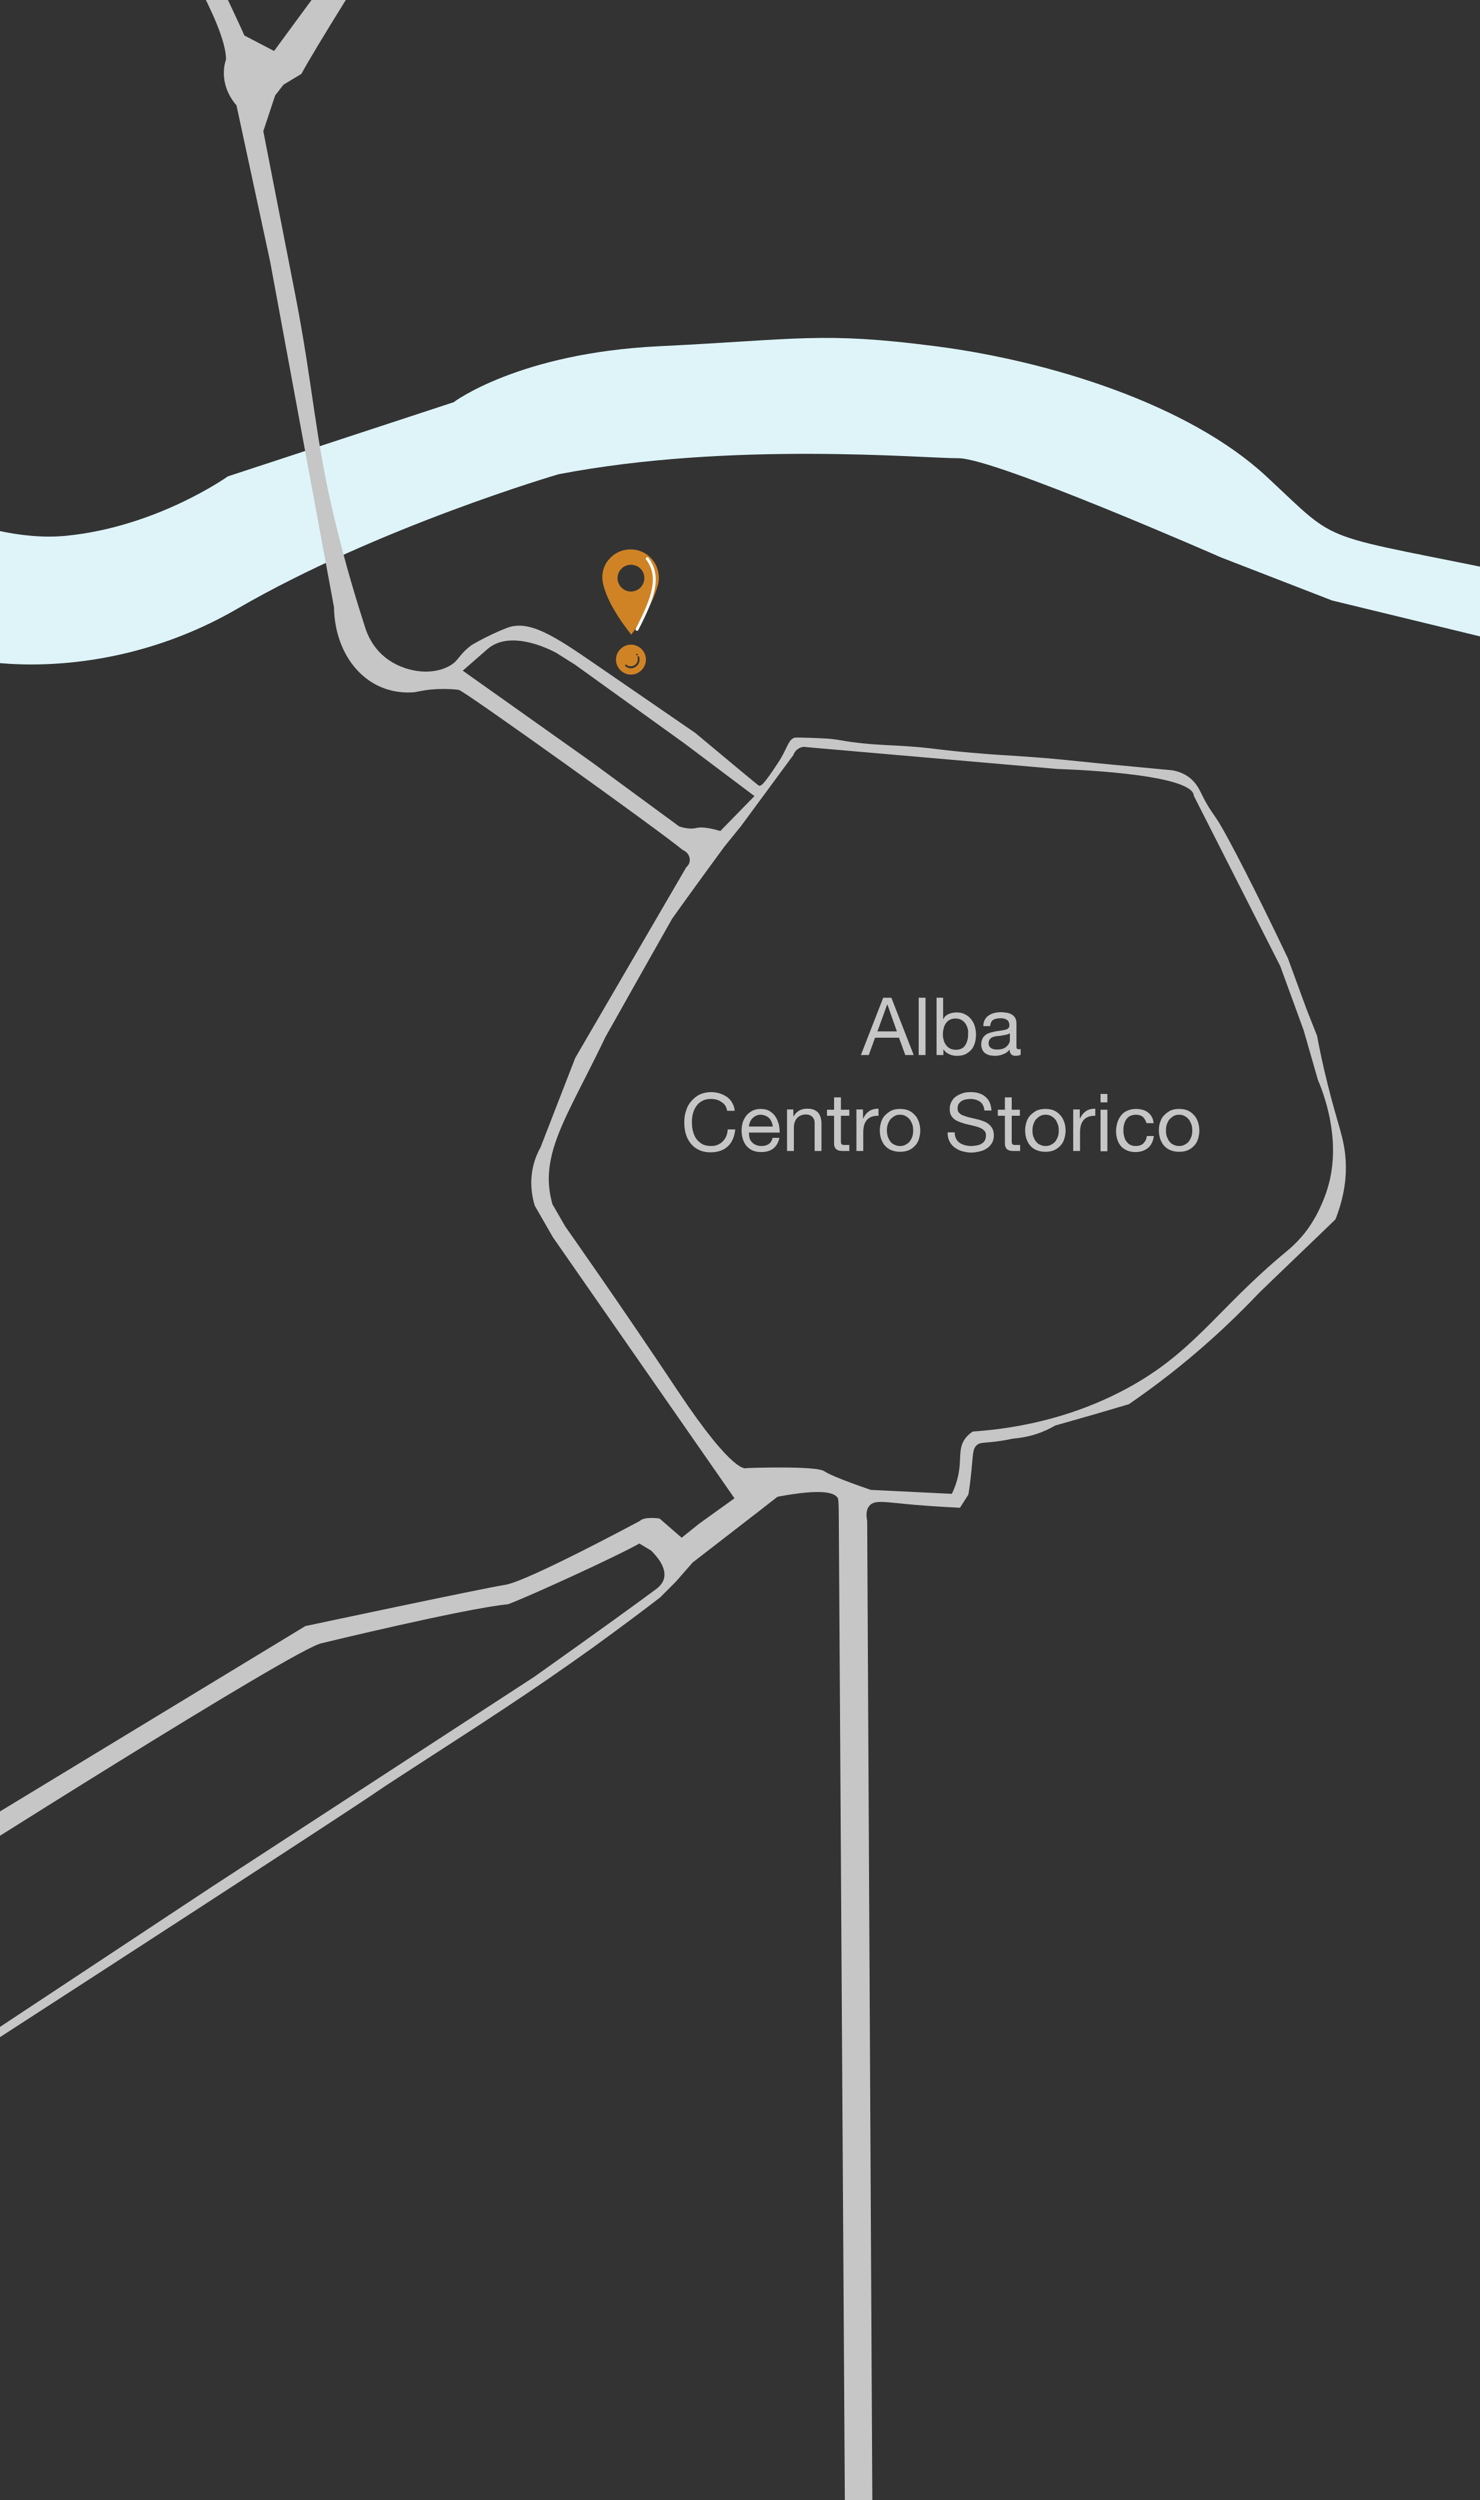
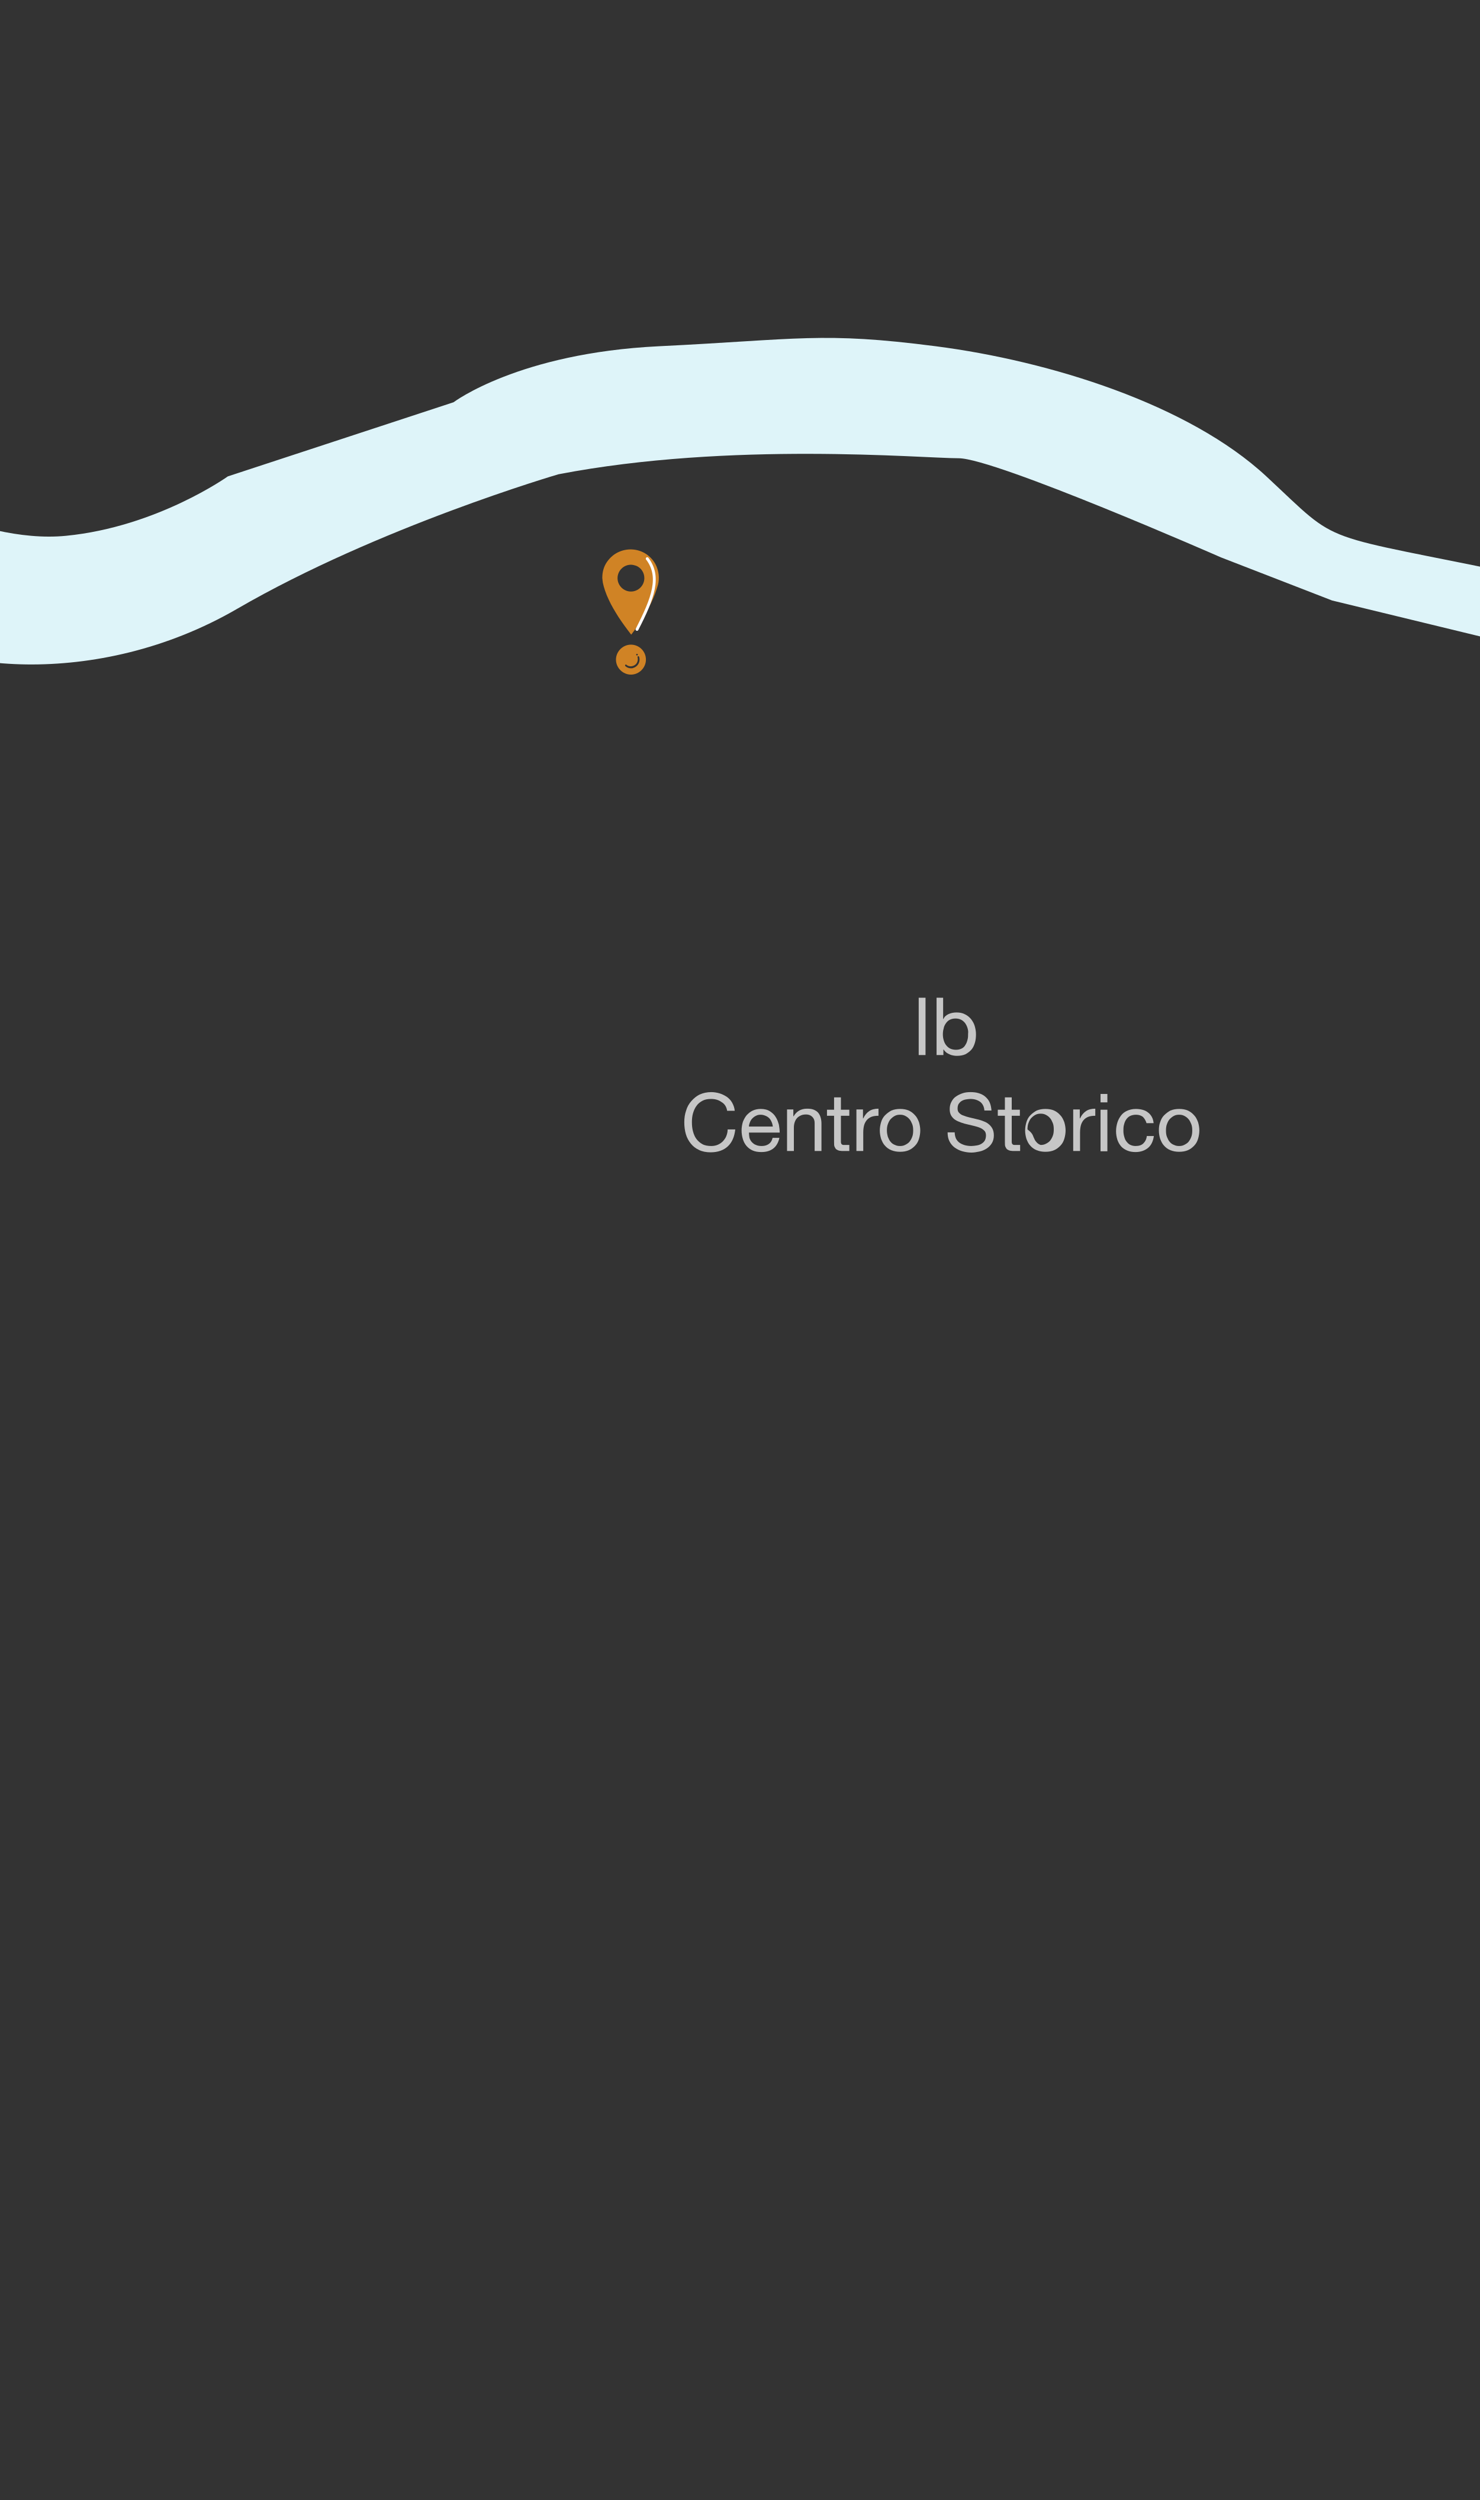
<svg xmlns="http://www.w3.org/2000/svg" version="1.1" id="Livello_2" x="0px" y="0px" viewBox="0 0 563.2 951" style="enable-background:new 0 0 563.2 951;" xml:space="preserve">
  <rect x="0" y="0" width="563.2" height="951" fill="#333333" stroke="none" />
  <style type="text/css">
	.st0{fill:#DEF4F9;}
	.st1{fill:#C6C6C6;}
	.st2{fill:#FF8B00;}
	.st3{fill:#D08325;}
	.st4{fill:none;stroke:#FFFCFC;stroke-width:1.096;stroke-linecap:round;stroke-miterlimit:3.999;}
	.st5{fill-rule:evenodd;clip-rule:evenodd;fill:#D08325;}
</style>
  <path class="st0" d="M-51.2,181.2c0,0,41.6,26,76.3,22.6s61.6-22.6,61.6-22.6l85.9-28.2c0,0,24.7-18.7,78.1-21.3  c53.4-2.6,62-5.6,105.4,0c43.4,5.6,96.3,22.1,125.8,49.5s16.9,20.8,100.2,38.2s115,12.1,115,12.1l15.2-20l29.5-31.2l59.9-14.8  l6.5,0.4l17.8,0.4l8.2-1.7l17-11.7v50.3l-53,35.6l-48.2,36l-10.8,3.9h-29.9l-39-17.8l-45.5-3.9l-117.9-28.6L464.6,212  c0,0-85.9-37.7-99.8-37.7s-86.8-6.5-152.3,6.1c0,0-68.5,20-122.3,51.2s-115,23.4-134.9,5.2S-79,196-79,196L-51.2,181.2z" />
-   <path class="st1" d="M512.1,441.9c-0.4-8.9-3-13.8-6.8-29.2c-2-7.9-3.3-14.4-4.1-18.7c-1.4-3.5-2.7-6.9-4.1-10.4  c-2.3-6.4-4.7-12.7-7-19.1c-12.5-26.3-22.5-45.5-26.1-51.4c-2-3.3-3.6-4.9-6.1-9.8c-1.5-3-2.3-4.8-4.3-6.7c-2.4-2.3-5.3-3.2-7.4-3.6  c-5-0.5-9.9-0.9-14.9-1.4c-6.8-0.6-9.2-0.9-13.6-1.3c-6.9-0.7-10.8-1.1-12.8-1.3c-11.1-1.1-16.5-1.3-28-2.1  c-23.3-1.8-19.6-2.4-35.8-3.3c-5.7-0.3-10.9-0.5-17.3-1.4c-3.6-0.5-3.8-0.7-7.2-1.1c-2.3-0.3-13.7-0.7-14.3-0.5  c-2.1,0.8-2.4,2.9-4.9,7.4c-0.8,1.4-1.7,2.7-3.5,5.4c-3.4,4.9-4.1,5.3-4.6,5.4c0,0-0.2,0.1-0.4,0.1c-0.2,0-10.4-8.5-24.3-20.1  c-6.7-4.6-18.6-12.8-38.4-26.4c-15-10.3-24.8-16.8-33.2-13.6c-7.1,2.7-13.6,6.6-13.6,6.6c-5.1,3.9-4.6,5.7-8.2,7.8  c-7.1,4.1-17.6,2.3-24.3-2.9c-4.9-3.8-7.1-8.8-8-11.8c-3-9.3-7.4-23.5-11.6-41.1c-7.5-31.2-8-49.6-14.9-85.1  c-4.1-20.8-8.1-41.6-12.2-62.4l4.5-13.6l3.2-4.1l6.8-4.1c4.5-8.5,27.2-44.9,33.9-54.7c-3.5,0-6.9,0-10.4-0.1  c-5.6,7.7-28.3,38.4-33.9,46.1c-3.8-2-7.5-3.9-11.3-5.9c-3-6.9-19-40.3-19-40.3l-10.7,0.1c0,0,23,36.1,22.7,49.4c0,0-3.5,8.6,4,17.4  l12.8,59.4l24.3,131.5c0.2,13.1,6.3,24.5,16.3,29.6c5.5,2.8,10.9,3,14.4,2.7c2.3-0.5,5.4-1.1,9.1-1.2c0,0,3.8-0.2,7.7,0.3  c1.8,0.2,75.9,53.2,85.2,60.9c1.7,0.7,2.7,2.2,2.7,3.8c0,1.5-1,2.5-1.3,2.7c-14.1,24.2-28.2,48.4-42.3,72.6l-13.2,34  c-1,1.8-2,4-2.7,6.8c-1.7,6.7-0.4,12.5,0.5,15.4c2.3,4,4.6,8,6.9,12l69.1,99.3l-13.5,9.7l-6.6,5.3l-8.4-7.3c0,0-5.7-0.9-7.5,0.9  c0,0-42.8,23-51.2,24.3s-76.1,15.7-76.1,15.7l-164,99.5l-55.4-76.1c0,0,9.7-24.1-15.7-21.4c0,0-6,2.4-6,6.8l-50.7,23.2v11  c0,0,43.9-20.5,54.9-18.8c0,0,8.4,3.3,10.6,1.5l62.9,84.5l21.6-14.3c0,0,138.8-88.1,148.1-89.4c0,0,54.3-13.2,70.8-14.8  c7-2.5,41.6-18.3,50-23.1c1.5,0.9,3,1.8,4.5,2.7c2,2,5.9,6.3,4.9,10.5c-0.5,2.2-2.3,3.6-3.1,4.2c-5.2,3.9-22.6,16.5-46.3,33.3  L80.4,717.8L-65.1,814l-52.7,44.6l-58,33.5v4l49.8-29.4l9.9-6.2l62.2-50.8c76-49.1,124.1-80.3,154.8-100.3  c60.8-39.6,31-20.6,57.6-37.8c25.8-16.7,42.9-27.6,67.2-45c10.9-7.9,19.7-14.5,25.5-19c2-2,4-4,6-6l6.4-7.3l22.5-17.4  c3.3-2.5,6.5-5.1,9.8-7.6c17.1-3.2,21.9-1.6,23,0.7c0,0,0.3,0.6,0.3,7.4l2.6,423.1l17.2,49.2h8.4l-15.2-51.8L330,578.5  c-0.3-1.6-0.6-4,0.8-5.7c2-2.5,5.9-1.4,17.5-0.4c8.3,0.7,17,1.1,17,1.1c1.1-1.7,2.1-3.3,3.2-5c0.4-2.2,0.8-5.4,1.2-9.4  c0.6-5.9,0.4-8.1,2.1-9.5c1.2-1,2.3-0.7,7.2-1.3c2.7-0.3,5-0.8,6.5-1.1c2.3-0.2,5.3-0.6,8.7-1.7c3.1-1,5.5-2.2,7.4-3.3  c5.3-1.5,10.6-3,15.8-4.5l12.2-3.6c9.9-6.8,20.5-14.9,31.3-24.6c6.8-6.1,12.9-12.1,18.4-17.9c9.6-9.3,19.3-18.5,28.9-27.8  C511.8,454.6,512.4,447.1,512.1,441.9z M258.4,314.3l-33.5-24.6l-48.8-34.6c0,0,0,0,9.4-8.2c9.4-8.2,26.3,1.5,26.3,1.5l7,4.4  l41.7,30l26.6,20l-13,13.3c0,0-5.7-1.9-9-1.2C261.9,315.7,258.4,314.3,258.4,314.3z M489.2,476.3c-26.9,22.3-35.2,39-63,53.2  c-11,5.6-29.6,13.2-56,15c-0.8,0.5-2,1.4-3,2.8c-2.7,3.8-1.2,7.7-2.6,14.1c-0.4,1.7-1,4-2.4,6.8c-10.3-0.5-20.5-1-30.8-1.5  c0,0-14.6-4.9-17.7-7.1c-3.2-2.2-29.6-1.2-29.6-1.2s-4.3,3.5-26.2-29.4s-42.8-62.5-42.8-62.5c-1.6-2.8-3.3-5.7-4.9-8.5  c-0.4-1.6-1-3.8-1.2-6.5c-0.2-1.6-0.4-5.5,0.6-10.5c2.1-10.7,9-22.7,17-38.8c1.7-3.4,3-6.1,3.7-7.6c8.5-15.1,17-30.2,25.5-45.2  c4.3-6,8.6-12,13-18c2.3-3.1,4.5-6.2,6.8-9.3c2.1-2.6,4.3-5.3,6.4-7.9l19.9-27c0.1-0.3,0.7-1.9,2.4-2.7c1.2-0.6,2.4-0.4,2.8-0.3  l95.4,8.3c0,0,51.5,1.4,51.8,10.2l32.9,64.8l8.9,24.4c1.8,6.3,3.6,12.5,5.4,18.8c2,4.7,8.7,21.7,4.3,39.1c-2,8-6,14.4-6.2,14.7  C495.7,471,491,474.8,489.2,476.3z" />
  <path class="st2" d="M302.3,280.7" />
  <g id="Componente_17_1" transform="translate(1.5 1.5)">
    <path id="Esclusione_1" class="st3" d="M238.7,239.9L238.7,239.9c-1.7-2.2-3.4-4.5-4.9-6.8c-1.3-2.1-2.6-4.2-3.6-6.4   c-1.2-2.5-1.9-4.7-2.3-6.6c-0.1-0.5-0.1-1.1-0.2-1.7c0-0.1,0-0.1,0-0.2c0-2.2,0.6-4.3,1.8-6c1.2-1.7,2.8-3.1,4.8-3.9   c3.4-1.4,7.2-1,10.2,1c1.7,1.2,3.1,2.8,3.9,4.8c1,2.5,1.1,5.3,0.2,7.8c-0.5,1.7-1.3,3.8-2.4,6.1c-0.9,1.8-2,3.8-3.4,5.9   C240.8,237.2,238.8,239.8,238.7,239.9L238.7,239.9z M238.6,213.3c-2.8,0-5.1,2.3-5.1,5.1c0,2.8,2.3,5.1,5.1,5.1   c2.8,0,5.1-2.3,5.1-5.1c0-2.1-1.2-3.9-3.1-4.7C239.9,213.5,239.3,213.3,238.6,213.3L238.6,213.3z" />
    <path id="Tracciato_60" class="st4" d="M244.8,211c5.2,6.8,2.3,14.9-3.9,26.9" />
    <path id="Tracciato_61" class="st5" d="M238.6,243.7c-3.1,0-5.7,2.6-5.7,5.7c0,3.1,2.6,5.7,5.7,5.7c3.1,0,5.7-2.6,5.7-5.7   C244.3,246.2,241.7,243.7,238.6,243.7z M240.9,247.2c0.2,0,0.3,0.1,0.3,0.3s-0.1,0.3-0.3,0.3s-0.3-0.1-0.3-0.3l0,0   C240.6,247.3,240.7,247.2,240.9,247.2z M238.6,252.7c-0.8,0-1.5-0.3-2.1-0.8c-0.1-0.1-0.2-0.3-0.1-0.5c0.1-0.1,0.3-0.2,0.4-0.1   c1.1,1,2.8,0.8,3.8-0.3c0.4-0.5,0.6-1.1,0.6-1.7c0-0.3,0-0.6-0.1-0.8c0,0,0-0.1,0-0.1c0-0.2,0.1-0.3,0.3-0.3c0,0,0,0,0,0   c0.1,0,0.3,0.1,0.3,0.2c0.6,1.8-0.4,3.7-2.1,4.2C239.3,252.7,238.9,252.7,238.6,252.7L238.6,252.7z" />
  </g>
  <g>
-     <path class="st1" d="M339.2,379.5l8.5,21.8h-3.2l-2.4-6.6H333l-2.4,6.6h-3l8.5-21.8H339.2z M341.3,392.3l-3.6-10.2h-0.1l-3.7,10.2   H341.3z" />
    <path class="st1" d="M352.2,379.5v21.8h-2.6v-21.8H352.2z" />
    <path class="st1" d="M358.9,379.5v8.1h0.1c0.4-0.9,1.1-1.5,2-1.9c0.9-0.4,1.9-0.6,3-0.6c1.2,0,2.3,0.2,3.2,0.7   c0.9,0.4,1.7,1.1,2.3,1.8c0.6,0.8,1.1,1.6,1.4,2.6c0.3,1,0.5,2.1,0.5,3.2c0,1.1-0.1,2.2-0.4,3.2c-0.3,1-0.7,1.9-1.3,2.6   c-0.6,0.7-1.4,1.3-2.3,1.8c-0.9,0.4-2,0.6-3.2,0.6c-0.4,0-0.8,0-1.3-0.1c-0.5-0.1-1-0.2-1.4-0.4s-0.9-0.4-1.3-0.7   c-0.4-0.3-0.8-0.7-1.1-1.2h-0.1v2.1h-2.6v-21.8H358.9z M368.2,391.1c-0.2-0.7-0.5-1.3-0.9-1.9c-0.4-0.5-0.9-1-1.5-1.3   c-0.6-0.3-1.3-0.5-2.2-0.5c-0.9,0-1.6,0.2-2.2,0.5c-0.6,0.3-1.1,0.8-1.5,1.4c-0.4,0.6-0.7,1.2-0.8,1.9c-0.2,0.7-0.3,1.4-0.3,2.2   c0,0.8,0.1,1.5,0.3,2.2c0.2,0.7,0.5,1.4,0.9,1.9c0.4,0.5,0.9,1,1.5,1.3c0.6,0.3,1.4,0.5,2.3,0.5s1.6-0.2,2.2-0.5   c0.6-0.3,1.1-0.8,1.4-1.4c0.4-0.6,0.6-1.2,0.8-2c0.2-0.7,0.2-1.5,0.2-2.3C368.5,392.5,368.4,391.8,368.2,391.1z" />
-     <path class="st1" d="M388.3,401.2c-0.4,0.3-1.1,0.4-1.9,0.4c-0.7,0-1.2-0.2-1.6-0.6c-0.4-0.4-0.6-1-0.6-1.8   c-0.7,0.9-1.5,1.5-2.5,1.8c-0.9,0.4-2,0.6-3.1,0.6c-0.7,0-1.4-0.1-2-0.2c-0.6-0.2-1.2-0.4-1.7-0.8c-0.5-0.3-0.8-0.8-1.1-1.4   c-0.3-0.6-0.4-1.2-0.4-2c0-0.9,0.2-1.6,0.5-2.2s0.7-1,1.2-1.4c0.5-0.4,1.1-0.6,1.7-0.8c0.6-0.2,1.3-0.3,2-0.5   c0.7-0.1,1.4-0.2,2-0.3c0.6-0.1,1.2-0.2,1.7-0.3c0.5-0.1,0.9-0.3,1.2-0.6s0.4-0.6,0.4-1.1c0-0.6-0.1-1-0.3-1.4s-0.5-0.6-0.8-0.8   c-0.3-0.2-0.7-0.3-1.1-0.4c-0.4-0.1-0.8-0.1-1.2-0.1c-1.1,0-2,0.2-2.7,0.6c-0.7,0.4-1.1,1.2-1.2,2.4h-2.6c0-1,0.2-1.8,0.6-2.5   c0.4-0.7,0.9-1.2,1.5-1.6c0.6-0.4,1.3-0.7,2.1-0.9s1.6-0.3,2.5-0.3c0.7,0,1.4,0.1,2.1,0.2s1.3,0.3,1.9,0.6s1,0.8,1.4,1.3   c0.3,0.6,0.5,1.3,0.5,2.2v8.1c0,0.6,0,1.1,0.1,1.3s0.3,0.4,0.7,0.4c0.2,0,0.5,0,0.8-0.1V401.2z M384.1,393.1   c-0.3,0.2-0.8,0.4-1.3,0.5c-0.5,0.1-1.1,0.2-1.7,0.3s-1.2,0.2-1.8,0.2c-0.6,0.1-1.1,0.2-1.6,0.4c-0.5,0.2-0.8,0.5-1.1,0.9   c-0.3,0.4-0.4,0.9-0.4,1.5c0,0.4,0.1,0.8,0.3,1.1c0.2,0.3,0.4,0.5,0.7,0.7c0.3,0.2,0.6,0.3,1,0.4c0.4,0.1,0.8,0.1,1.2,0.1   c0.9,0,1.6-0.1,2.2-0.3c0.6-0.2,1.1-0.5,1.5-0.9c0.4-0.4,0.7-0.7,0.9-1.2c0.2-0.4,0.3-0.8,0.3-1.2V393.1z" />
    <path class="st1" d="M274.6,419.2c-1.1-0.8-2.4-1.2-4-1.2c-1.3,0-2.4,0.2-3.3,0.7c-0.9,0.5-1.7,1.1-2.3,2c-0.6,0.8-1,1.8-1.3,2.8   c-0.3,1.1-0.4,2.2-0.4,3.3c0,1.2,0.1,2.4,0.4,3.5c0.3,1.1,0.7,2.1,1.3,2.9c0.6,0.8,1.4,1.5,2.3,2c0.9,0.5,2.1,0.7,3.4,0.7   c1,0,1.8-0.2,2.5-0.5c0.7-0.3,1.4-0.8,1.9-1.3c0.5-0.6,1-1.2,1.3-2c0.3-0.8,0.5-1.6,0.5-2.5h2.9c-0.3,2.7-1.2,4.9-2.8,6.4   c-1.6,1.5-3.8,2.3-6.6,2.3c-1.7,0-3.2-0.3-4.4-0.9c-1.3-0.6-2.3-1.4-3.1-2.4c-0.8-1-1.5-2.2-1.9-3.6c-0.4-1.4-0.6-2.9-0.6-4.5   c0-1.6,0.2-3.1,0.7-4.5c0.4-1.4,1.1-2.6,2-3.6c0.9-1,1.9-1.9,3.2-2.5c1.3-0.6,2.8-0.9,4.4-0.9c1.1,0,2.2,0.2,3.2,0.5   s1.9,0.8,2.7,1.3c0.8,0.6,1.5,1.3,2,2.2c0.5,0.9,0.9,1.9,1,3.1h-2.9C276.5,421.1,275.8,419.9,274.6,419.2z" />
    <path class="st1" d="M294.2,436.9c-1.2,0.9-2.7,1.3-4.5,1.3c-1.3,0-2.4-0.2-3.3-0.6c-0.9-0.4-1.7-1-2.3-1.7   c-0.6-0.7-1.1-1.6-1.4-2.6c-0.3-1-0.5-2.1-0.5-3.3c0-1.2,0.2-2.3,0.5-3.3c0.4-1,0.9-1.9,1.5-2.6c0.7-0.7,1.4-1.3,2.3-1.7   c0.9-0.4,1.9-0.6,3-0.6c1.4,0,2.6,0.3,3.5,0.9c0.9,0.6,1.7,1.3,2.2,2.2c0.6,0.9,0.9,1.9,1.2,2.9c0.2,1.1,0.3,2.1,0.3,3H285   c0,0.7,0.1,1.3,0.2,2c0.2,0.6,0.5,1.2,0.9,1.6s0.9,0.9,1.6,1.1c0.6,0.3,1.4,0.4,2.2,0.4c1.1,0,2-0.3,2.7-0.8   c0.7-0.5,1.2-1.3,1.4-2.3h2.6C296.2,434.6,295.4,436,294.2,436.9z M293.6,426.7c-0.2-0.5-0.5-1-0.9-1.4c-0.4-0.4-0.9-0.7-1.4-0.9   c-0.5-0.2-1.1-0.4-1.8-0.4c-0.7,0-1.3,0.1-1.8,0.4c-0.5,0.2-1,0.6-1.4,1s-0.7,0.9-0.9,1.4c-0.2,0.5-0.4,1.1-0.4,1.7h9.1   C294,427.9,293.9,427.3,293.6,426.7z" />
    <path class="st1" d="M301.9,422.1v2.5h0.1c1.1-1.9,2.8-2.9,5.1-2.9c1,0,1.9,0.1,2.6,0.4c0.7,0.3,1.3,0.7,1.7,1.2   c0.4,0.5,0.7,1.1,0.9,1.8c0.2,0.7,0.3,1.5,0.3,2.3v10.4h-2.6v-10.7c0-1-0.3-1.7-0.9-2.3s-1.4-0.9-2.3-0.9c-0.8,0-1.5,0.1-2.1,0.4   s-1.1,0.6-1.4,1c-0.4,0.4-0.7,1-0.9,1.6c-0.2,0.6-0.3,1.3-0.3,2v8.9h-2.6v-15.8H301.9z" />
    <path class="st1" d="M323.2,422.1v2.3H320v9.8c0,0.3,0,0.5,0.1,0.7c0.1,0.2,0.1,0.3,0.3,0.4c0.1,0.1,0.3,0.2,0.6,0.2   c0.3,0,0.6,0,1,0h1.2v2.3h-2c-0.7,0-1.2,0-1.7-0.1c-0.5-0.1-0.9-0.3-1.2-0.5c-0.3-0.2-0.5-0.6-0.7-1s-0.2-1-0.2-1.8v-10h-2.7v-2.3   h2.7v-4.7h2.6v4.7H323.2z" />
    <path class="st1" d="M328.4,422.1v3.3h0.1c0.6-1.3,1.4-2.2,2.3-2.8c0.9-0.6,2.1-0.9,3.5-0.9v2.7c-1,0-1.9,0.1-2.7,0.4   c-0.7,0.3-1.3,0.7-1.8,1.3c-0.4,0.5-0.8,1.2-1,2c-0.2,0.8-0.3,1.7-0.3,2.7v7h-2.6v-15.8H328.4z" />
    <path class="st1" d="M335.3,426.8c0.3-1,0.8-1.9,1.5-2.6c0.7-0.7,1.5-1.3,2.4-1.8c1-0.4,2.1-0.6,3.3-0.6c1.3,0,2.4,0.2,3.3,0.6   c0.9,0.4,1.7,1,2.4,1.8c0.7,0.7,1.1,1.6,1.5,2.6c0.3,1,0.5,2.1,0.5,3.2s-0.2,2.2-0.5,3.2c-0.3,1-0.8,1.9-1.5,2.6   c-0.7,0.7-1.4,1.3-2.4,1.7c-0.9,0.4-2,0.6-3.3,0.6c-1.2,0-2.3-0.2-3.3-0.6c-1-0.4-1.8-1-2.4-1.7c-0.7-0.7-1.1-1.6-1.5-2.6   c-0.3-1-0.5-2.1-0.5-3.2S335,427.8,335.3,426.8z M337.9,432.5c0.3,0.7,0.6,1.4,1.1,1.9c0.4,0.5,1,0.9,1.6,1.1   c0.6,0.3,1.2,0.4,1.9,0.4c0.7,0,1.3-0.1,1.9-0.4c0.6-0.3,1.1-0.6,1.6-1.1c0.4-0.5,0.8-1.1,1.1-1.9c0.3-0.7,0.4-1.6,0.4-2.5   c0-1-0.1-1.8-0.4-2.5c-0.3-0.7-0.6-1.4-1.1-1.9c-0.4-0.5-1-0.9-1.6-1.2c-0.6-0.3-1.2-0.4-1.9-0.4c-0.7,0-1.3,0.1-1.9,0.4   c-0.6,0.3-1.1,0.7-1.6,1.2s-0.8,1.1-1.1,1.9c-0.3,0.7-0.4,1.6-0.4,2.5C337.5,431,337.7,431.8,337.9,432.5z" />
    <path class="st1" d="M373,419.1c-1-0.7-2.2-1.1-3.7-1.1c-0.6,0-1.2,0.1-1.8,0.2c-0.6,0.1-1.1,0.3-1.6,0.6c-0.5,0.3-0.8,0.7-1.1,1.1   c-0.3,0.5-0.4,1.1-0.4,1.8c0,0.7,0.2,1.2,0.6,1.6c0.4,0.4,0.9,0.8,1.6,1c0.7,0.3,1.4,0.5,2.2,0.7c0.8,0.2,1.7,0.4,2.5,0.6   c0.9,0.2,1.7,0.4,2.5,0.7s1.6,0.6,2.2,1.1c0.7,0.5,1.2,1.1,1.6,1.8c0.4,0.7,0.6,1.6,0.6,2.7c0,1.2-0.3,2.2-0.8,3s-1.2,1.5-2,2   c-0.8,0.5-1.7,0.9-2.7,1.1c-1,0.2-2,0.4-3,0.4c-1.2,0-2.4-0.2-3.5-0.5c-1.1-0.3-2-0.8-2.9-1.4c-0.8-0.6-1.5-1.4-2-2.4   c-0.5-1-0.7-2.1-0.7-3.4h2.7c0,0.9,0.2,1.7,0.5,2.4c0.4,0.7,0.8,1.2,1.4,1.6c0.6,0.4,1.3,0.7,2,0.9c0.8,0.2,1.6,0.3,2.4,0.3   c0.7,0,1.3-0.1,2-0.2c0.7-0.1,1.3-0.3,1.8-0.6c0.5-0.3,1-0.7,1.3-1.2c0.3-0.5,0.5-1.2,0.5-2c0-0.8-0.2-1.4-0.6-1.8   s-0.9-0.8-1.6-1.1c-0.7-0.3-1.4-0.5-2.2-0.7s-1.7-0.4-2.5-0.6c-0.9-0.2-1.7-0.4-2.5-0.7c-0.8-0.3-1.6-0.6-2.2-1   c-0.7-0.4-1.2-1-1.6-1.6c-0.4-0.7-0.6-1.5-0.6-2.5c0-1.1,0.2-2,0.7-2.9s1-1.5,1.8-2c0.7-0.5,1.6-0.9,2.5-1.2   c0.9-0.3,1.9-0.4,2.9-0.4c1.1,0,2.2,0.1,3.1,0.4c1,0.3,1.8,0.7,2.5,1.3c0.7,0.6,1.3,1.3,1.7,2.2c0.4,0.9,0.6,1.9,0.7,3.1h-2.7   C374.5,420.9,373.9,419.8,373,419.1z" />
    <path class="st1" d="M388.1,422.1v2.3H385v9.8c0,0.3,0,0.5,0.1,0.7c0.1,0.2,0.1,0.3,0.3,0.4c0.1,0.1,0.3,0.2,0.6,0.2   c0.3,0,0.6,0,1,0h1.2v2.3h-2c-0.7,0-1.2,0-1.7-0.1c-0.5-0.1-0.9-0.3-1.2-0.5c-0.3-0.2-0.5-0.6-0.7-1s-0.2-1-0.2-1.8v-10h-2.7v-2.3   h2.7v-4.7h2.6v4.7H388.1z" />
-     <path class="st1" d="M390.6,426.8c0.3-1,0.8-1.9,1.5-2.6c0.7-0.7,1.5-1.3,2.4-1.8c1-0.4,2.1-0.6,3.3-0.6c1.3,0,2.4,0.2,3.3,0.6   c0.9,0.4,1.7,1,2.4,1.8c0.7,0.7,1.1,1.6,1.5,2.6c0.3,1,0.5,2.1,0.5,3.2s-0.2,2.2-0.5,3.2c-0.3,1-0.8,1.9-1.5,2.6   c-0.7,0.7-1.4,1.3-2.4,1.7c-0.9,0.4-2,0.6-3.3,0.6c-1.2,0-2.3-0.2-3.3-0.6c-1-0.4-1.8-1-2.4-1.7c-0.7-0.7-1.1-1.6-1.5-2.6   c-0.3-1-0.5-2.1-0.5-3.2S390.3,427.8,390.6,426.8z M393.3,432.5c0.3,0.7,0.6,1.4,1.1,1.9c0.4,0.5,1,0.9,1.6,1.1   c0.6,0.3,1.2,0.4,1.9,0.4c0.7,0,1.3-0.1,1.9-0.4c0.6-0.3,1.1-0.6,1.6-1.1c0.4-0.5,0.8-1.1,1.1-1.9c0.3-0.7,0.4-1.6,0.4-2.5   c0-1-0.1-1.8-0.4-2.5c-0.3-0.7-0.6-1.4-1.1-1.9c-0.4-0.5-1-0.9-1.6-1.2c-0.6-0.3-1.2-0.4-1.9-0.4c-0.7,0-1.3,0.1-1.9,0.4   c-0.6,0.3-1.1,0.7-1.6,1.2s-0.8,1.1-1.1,1.9c-0.3,0.7-0.4,1.6-0.4,2.5C392.9,431,393,431.8,393.3,432.5z" />
+     <path class="st1" d="M390.6,426.8c0.3-1,0.8-1.9,1.5-2.6c0.7-0.7,1.5-1.3,2.4-1.8c1-0.4,2.1-0.6,3.3-0.6c1.3,0,2.4,0.2,3.3,0.6   c0.9,0.4,1.7,1,2.4,1.8c0.7,0.7,1.1,1.6,1.5,2.6c0.3,1,0.5,2.1,0.5,3.2s-0.2,2.2-0.5,3.2c-0.3,1-0.8,1.9-1.5,2.6   c-0.7,0.7-1.4,1.3-2.4,1.7c-0.9,0.4-2,0.6-3.3,0.6c-1.2,0-2.3-0.2-3.3-0.6c-1-0.4-1.8-1-2.4-1.7c-0.7-0.7-1.1-1.6-1.5-2.6   c-0.3-1-0.5-2.1-0.5-3.2S390.3,427.8,390.6,426.8z M393.3,432.5c0.3,0.7,0.6,1.4,1.1,1.9c0.4,0.5,1,0.9,1.6,1.1   c0.7,0,1.3-0.1,1.9-0.4c0.6-0.3,1.1-0.6,1.6-1.1c0.4-0.5,0.8-1.1,1.1-1.9c0.3-0.7,0.4-1.6,0.4-2.5   c0-1-0.1-1.8-0.4-2.5c-0.3-0.7-0.6-1.4-1.1-1.9c-0.4-0.5-1-0.9-1.6-1.2c-0.6-0.3-1.2-0.4-1.9-0.4c-0.7,0-1.3,0.1-1.9,0.4   c-0.6,0.3-1.1,0.7-1.6,1.2s-0.8,1.1-1.1,1.9c-0.3,0.7-0.4,1.6-0.4,2.5C392.9,431,393,431.8,393.3,432.5z" />
    <path class="st1" d="M410.9,422.1v3.3h0.1c0.6-1.3,1.4-2.2,2.3-2.8c0.9-0.6,2.1-0.9,3.5-0.9v2.7c-1,0-1.9,0.1-2.7,0.4   c-0.7,0.3-1.3,0.7-1.8,1.3c-0.4,0.5-0.8,1.2-1,2c-0.2,0.8-0.3,1.7-0.3,2.7v7h-2.6v-15.8H410.9z" />
    <path class="st1" d="M418.8,419.3v-3.2h2.6v3.2H418.8z M421.4,422.1v15.8h-2.6v-15.8H421.4z" />
    <path class="st1" d="M434.9,424.8c-0.7-0.5-1.5-0.8-2.6-0.8c-0.9,0-1.7,0.2-2.3,0.5c-0.6,0.3-1.1,0.8-1.5,1.4   c-0.4,0.6-0.6,1.2-0.8,2c-0.2,0.7-0.2,1.5-0.2,2.3c0,0.7,0.1,1.4,0.3,2.1c0.2,0.7,0.4,1.3,0.8,1.8c0.4,0.5,0.8,1,1.4,1.3   c0.6,0.3,1.3,0.5,2.1,0.5c1.3,0,2.3-0.3,3-1c0.7-0.7,1.2-1.6,1.3-2.8h2.7c-0.3,2-1,3.5-2.2,4.5s-2.8,1.6-4.8,1.6   c-1.2,0-2.3-0.2-3.2-0.6s-1.7-0.9-2.3-1.6c-0.6-0.7-1.1-1.6-1.4-2.5c-0.3-1-0.5-2.1-0.5-3.2c0-1.2,0.2-2.3,0.5-3.3s0.8-1.9,1.4-2.7   c0.6-0.8,1.4-1.4,2.3-1.8c0.9-0.4,2-0.7,3.3-0.7c0.9,0,1.7,0.1,2.5,0.3c0.8,0.2,1.5,0.5,2.1,1c0.6,0.4,1.1,1,1.5,1.7   c0.4,0.7,0.6,1.5,0.7,2.4h-2.7C436,426.2,435.5,425.4,434.9,424.8z" />
    <path class="st1" d="M441.5,426.8c0.3-1,0.8-1.9,1.5-2.6c0.7-0.7,1.5-1.3,2.4-1.8c1-0.4,2.1-0.6,3.3-0.6c1.3,0,2.4,0.2,3.3,0.6   c0.9,0.4,1.7,1,2.4,1.8c0.7,0.7,1.1,1.6,1.5,2.6c0.3,1,0.5,2.1,0.5,3.2s-0.2,2.2-0.5,3.2c-0.3,1-0.8,1.9-1.5,2.6   c-0.7,0.7-1.4,1.3-2.4,1.7c-0.9,0.4-2,0.6-3.3,0.6c-1.2,0-2.3-0.2-3.3-0.6c-1-0.4-1.8-1-2.4-1.7c-0.7-0.7-1.1-1.6-1.5-2.6   c-0.3-1-0.5-2.1-0.5-3.2S441.1,427.8,441.5,426.8z M444.1,432.5c0.3,0.7,0.6,1.4,1.1,1.9c0.4,0.5,1,0.9,1.6,1.1   c0.6,0.3,1.2,0.4,1.9,0.4c0.7,0,1.3-0.1,1.9-0.4c0.6-0.3,1.1-0.6,1.6-1.1c0.4-0.5,0.8-1.1,1.1-1.9c0.3-0.7,0.4-1.6,0.4-2.5   c0-1-0.1-1.8-0.4-2.5c-0.3-0.7-0.6-1.4-1.1-1.9c-0.4-0.5-1-0.9-1.6-1.2c-0.6-0.3-1.2-0.4-1.9-0.4c-0.7,0-1.3,0.1-1.9,0.4   c-0.6,0.3-1.1,0.7-1.6,1.2s-0.8,1.1-1.1,1.9c-0.3,0.7-0.4,1.6-0.4,2.5C443.7,431,443.8,431.8,444.1,432.5z" />
  </g>
</svg>